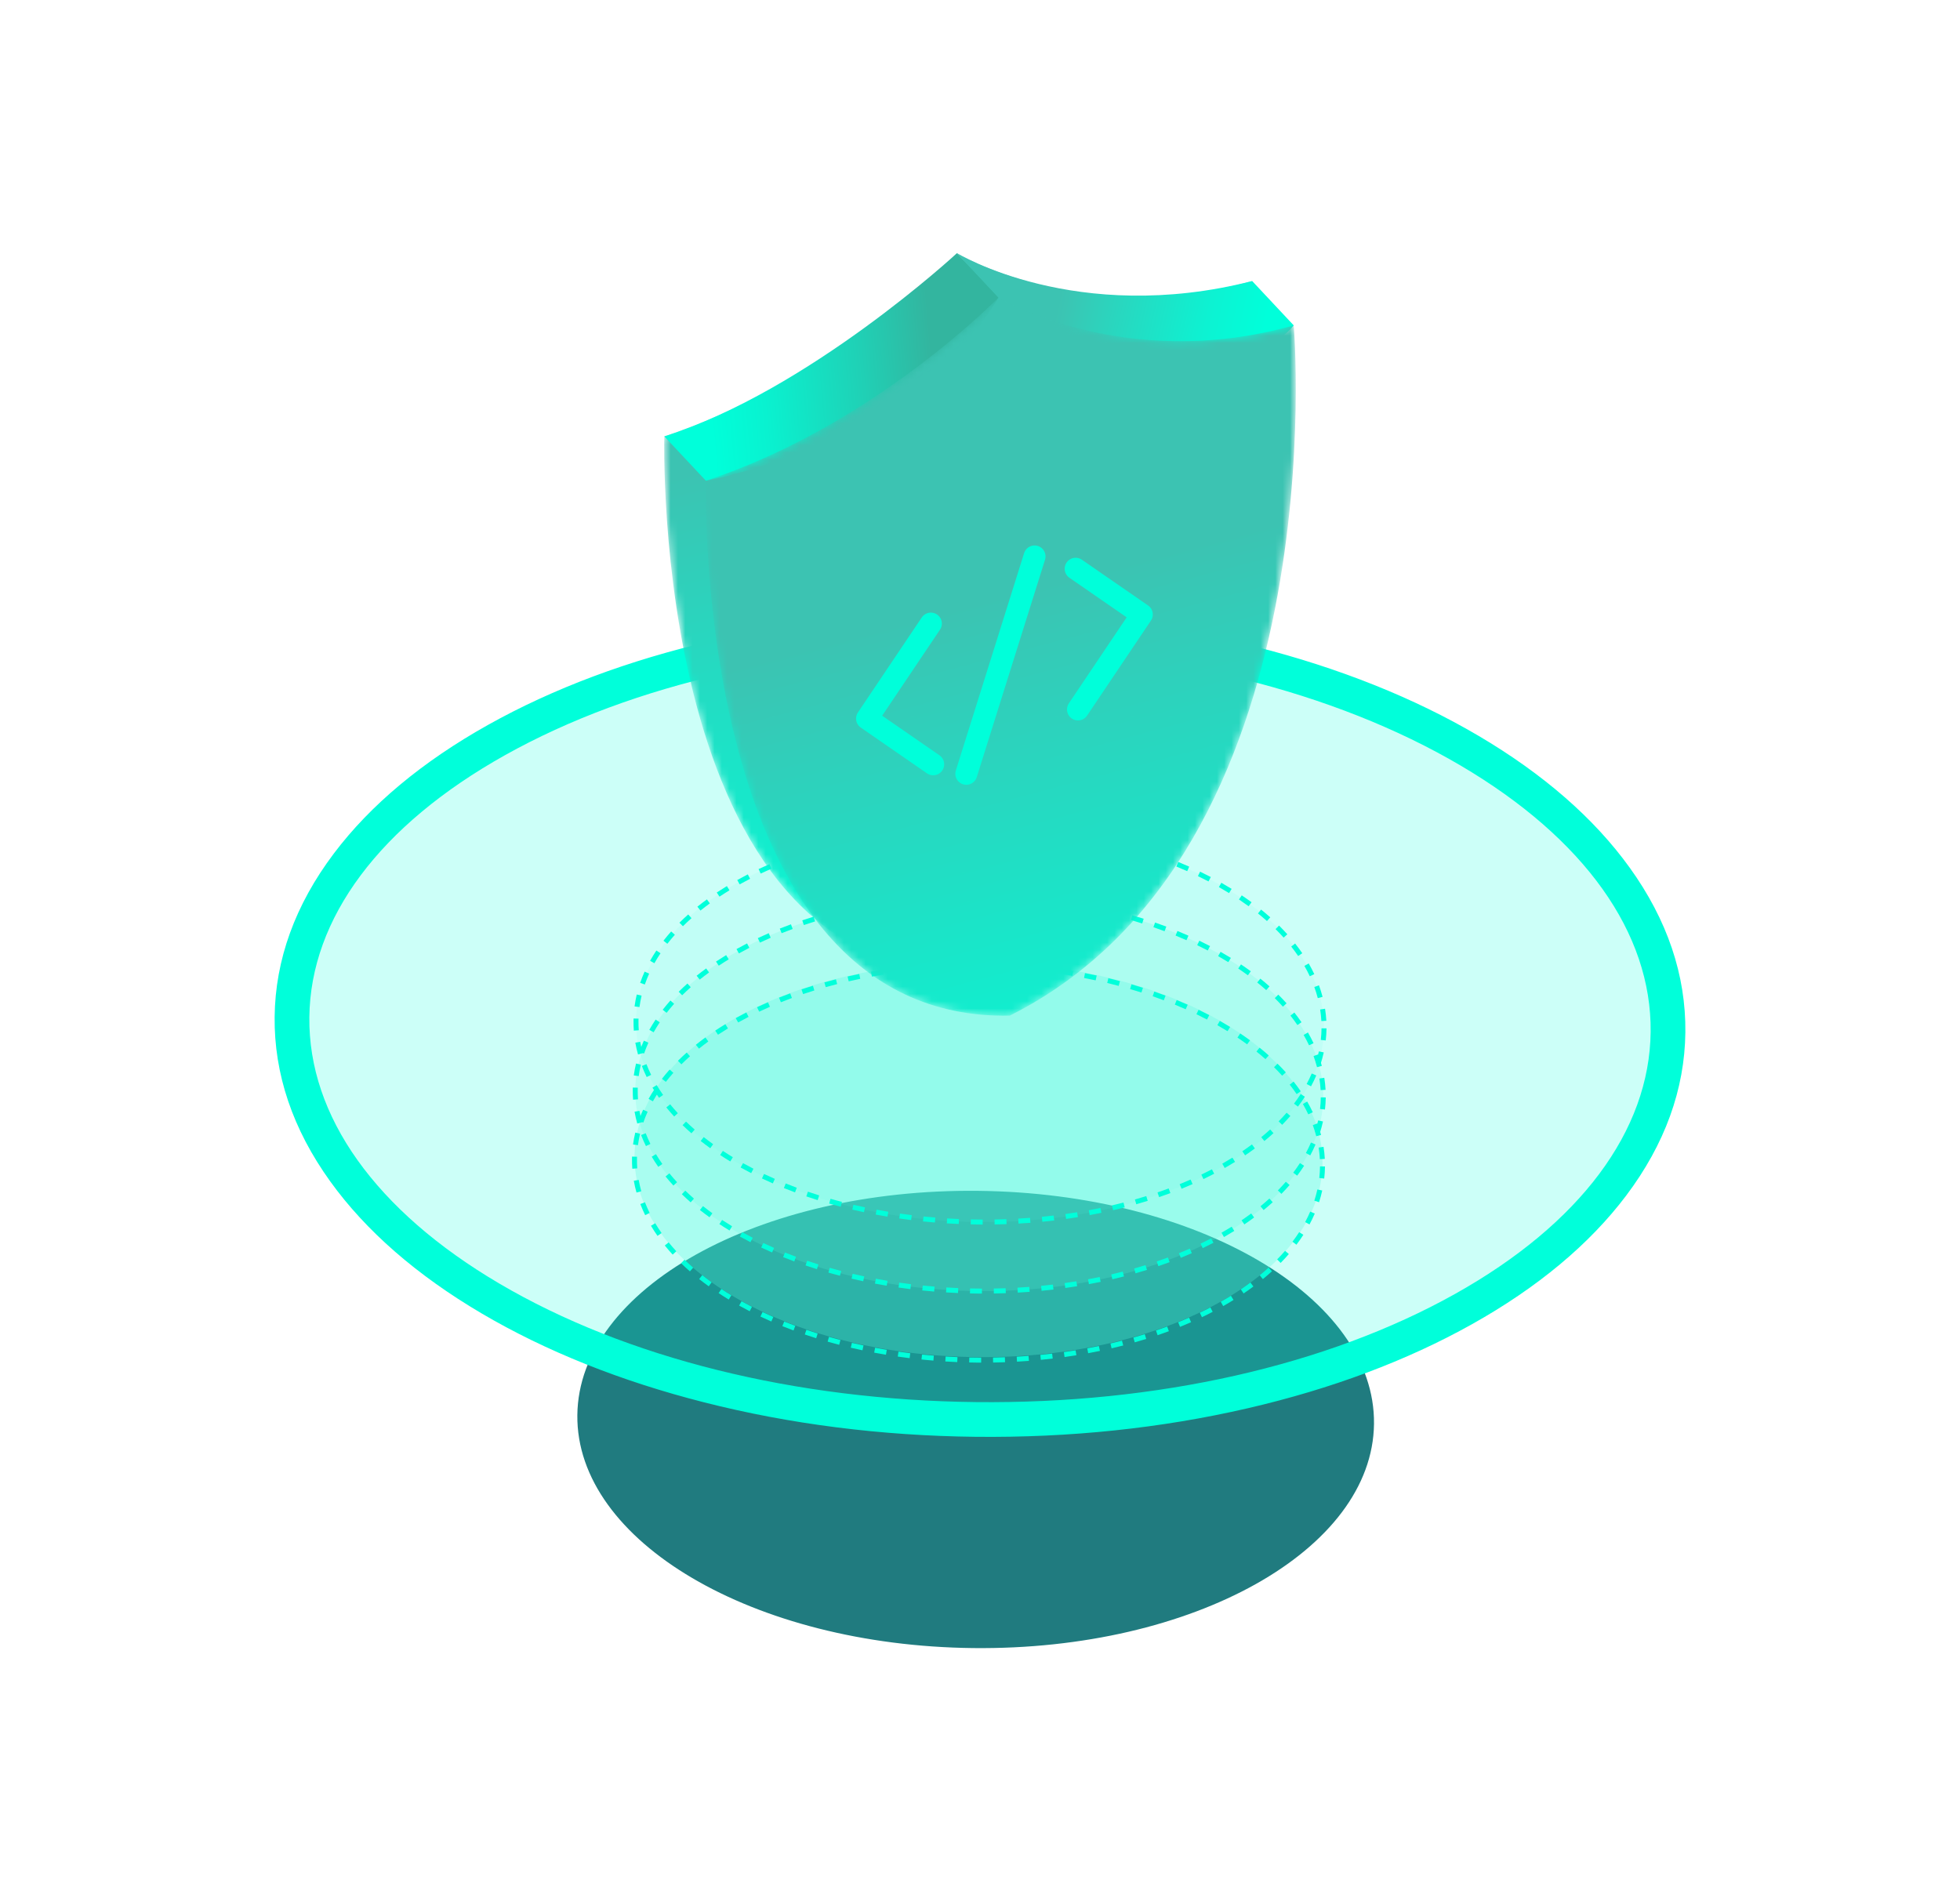
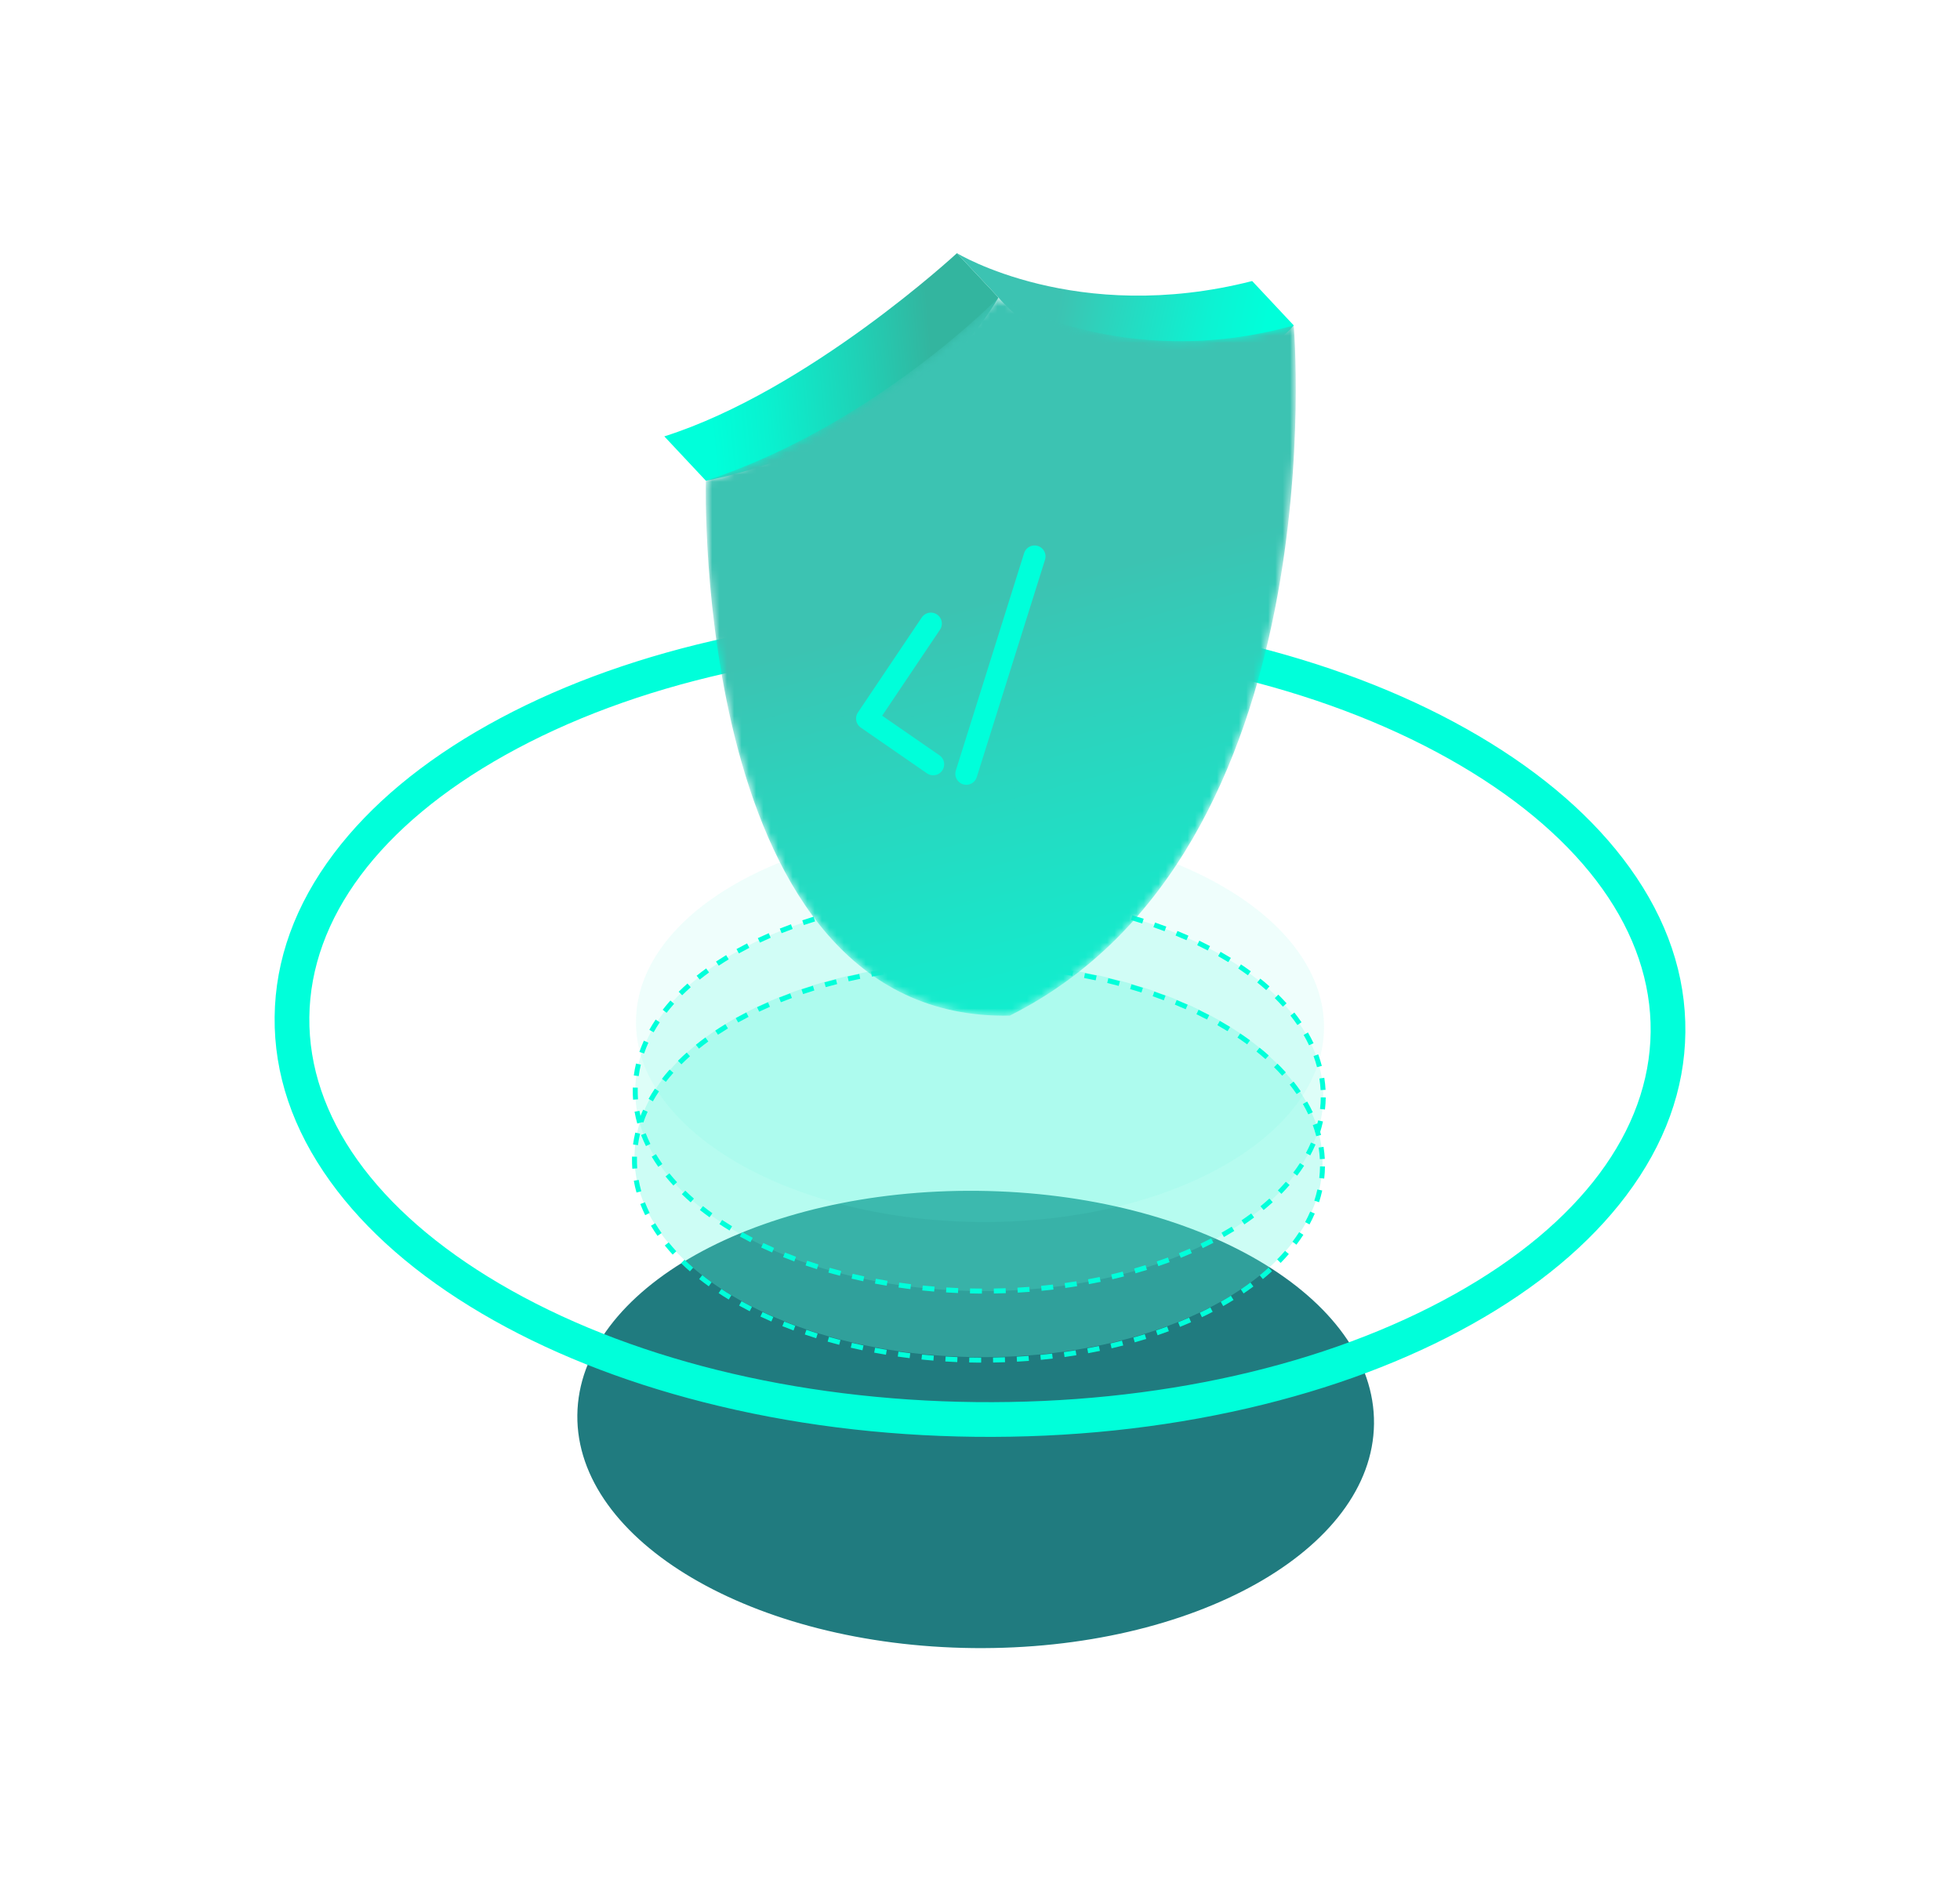
<svg xmlns="http://www.w3.org/2000/svg" xmlns:xlink="http://www.w3.org/1999/xlink" version="1.1" id="Layer_1" x="0px" y="0px" width="268px" height="260px" viewBox="0 0 268 260" enable-background="new 0 0 268 260" xml:space="preserve">
  <g>
    <path fill="#207B7F" d="M187.874,194.705c-0.189,17.268-24.729,30.996-54.808,30.668c-30.08-0.33-54.311-14.595-54.123-31.861   c0.19-17.266,24.728-30.996,54.808-30.666C163.832,163.174,188.063,177.438,187.874,194.705" />
    <g opacity="0.2">
      <g>
        <defs>
          <rect id="SVGID_1_" x="39.924" y="86.097" width="188.153" height="108.021" />
        </defs>
        <clipPath id="SVGID_2_">
          <use xlink:href="#SVGID_1_" overflow="visible" />
        </clipPath>
-         <path clip-path="url(#SVGID_2_)" fill="#00FFDA" d="M228.075,141.139c-0.327,29.823-42.71,53.539-94.666,52.971     c-51.956-0.569-93.811-25.207-93.483-55.031c0.326-29.823,42.71-53.538,94.666-52.969     C186.548,86.678,228.401,111.316,228.075,141.139" />
      </g>
    </g>
    <g opacity="0.3">
      <g>
        <defs>
          <rect id="SVGID_3_" x="86.76" y="131.576" width="94.076" height="54.01" />
        </defs>
        <clipPath id="SVGID_4_">
          <use xlink:href="#SVGID_3_" overflow="visible" />
        </clipPath>
        <path clip-path="url(#SVGID_4_)" fill="#58F9DE" d="M180.835,159.098c-0.163,14.911-21.354,26.77-47.333,26.484     c-25.978-0.284-46.904-12.604-46.741-27.514c0.163-14.912,21.354-26.771,47.333-26.486     C160.071,131.867,180.998,144.186,180.835,159.098" />
      </g>
    </g>
    <g opacity="0.2">
      <g>
        <defs>
          <rect id="SVGID_5_" x="86.858" y="122.547" width="94.076" height="54.01" />
        </defs>
        <clipPath id="SVGID_6_">
          <use xlink:href="#SVGID_5_" overflow="visible" />
        </clipPath>
        <path clip-path="url(#SVGID_6_)" fill="#58F9DE" d="M180.935,150.066c-0.164,14.912-21.355,26.769-47.333,26.484     c-25.979-0.285-46.905-12.604-46.742-27.515c0.163-14.912,21.355-26.769,47.333-26.485     C160.171,122.835,181.098,135.154,180.935,150.066" />
      </g>
    </g>
    <g opacity="0.1">
      <g>
        <defs>
          <rect id="SVGID_7_" x="86.962" y="113.106" width="94.076" height="54.011" />
        </defs>
        <clipPath id="SVGID_8_">
          <use xlink:href="#SVGID_7_" overflow="visible" />
        </clipPath>
        <path clip-path="url(#SVGID_8_)" fill="#58F9DE" d="M181.037,140.624c-0.163,14.911-21.354,26.769-47.333,26.484     c-25.978-0.284-46.904-12.603-46.741-27.515c0.163-14.912,21.355-26.77,47.333-26.485     C160.272,113.395,181.201,125.713,181.037,140.624" />
      </g>
    </g>
    <path fill="#00FFDA" d="M133.382,196.482c-12.888-0.143-25.38-1.729-37.13-4.719c-11.39-2.897-21.617-6.987-30.395-12.154   c-8.871-5.223-15.834-11.293-20.695-18.045c-5.135-7.129-7.696-14.704-7.61-22.512c0.085-7.808,2.811-15.324,8.101-22.342   c5.009-6.643,12.102-12.56,21.086-17.586c8.889-4.974,19.202-8.838,30.653-11.486c11.813-2.73,24.337-4.043,37.225-3.903   c12.888,0.142,25.382,1.729,37.132,4.718c11.389,2.898,21.615,6.986,30.395,12.155c8.869,5.222,15.833,11.293,20.693,18.044   c5.137,7.131,7.696,14.705,7.611,22.513c-0.086,7.808-2.813,15.324-8.102,22.341c-5.008,6.644-12.102,12.559-21.086,17.586   c-8.889,4.975-19.202,8.84-30.652,11.486C158.796,195.311,146.271,196.623,133.382,196.482 M134.565,88.482   c-24.72-0.271-47.985,4.98-65.509,14.785c-17.106,9.572-26.609,22.299-26.758,35.838c-0.148,13.537,9.074,26.469,25.967,36.414   c17.305,10.186,40.449,15.945,65.169,16.216c24.721,0.271,47.984-4.979,65.51-14.785c17.105-9.571,26.609-22.3,26.757-35.837   c0.148-13.538-9.073-26.471-25.966-36.414C182.429,94.512,159.286,88.754,134.565,88.482" />
-     <path fill="#00FFDA" d="M133.701,167.447c-0.324-0.003-0.649-0.009-0.971-0.016l0.016-0.678c0.539,0.012,1.081,0.019,1.621,0.021   l-0.003,0.679C134.144,167.451,133.922,167.451,133.701,167.447 M135.999,167.441l-0.012-0.678c0.539-0.01,1.084-0.023,1.62-0.043   l0.024,0.678C137.091,167.418,136.542,167.433,135.999,167.441 M131.097,167.379c-0.543-0.023-1.092-0.051-1.632-0.086l0.042-0.676   c0.536,0.033,1.081,0.061,1.619,0.084L131.097,167.379z M139.264,167.322l-0.037-0.677c0.537-0.03,1.082-0.065,1.616-0.106   l0.053,0.676C140.355,167.256,139.807,167.293,139.264,167.322 M127.835,167.176c-0.541-0.043-1.088-0.094-1.627-0.149l0.069-0.675   c0.534,0.055,1.077,0.105,1.613,0.148L127.835,167.176z M142.524,167.072l-0.066-0.675c0.537-0.052,1.079-0.11,1.611-0.174   l0.08,0.674C143.612,166.961,143.065,167.02,142.524,167.072 M124.584,166.842c-0.54-0.066-1.085-0.139-1.62-0.217l0.096-0.67   c0.531,0.076,1.071,0.148,1.607,0.215L124.584,166.842z M145.771,166.688l-0.095-0.672c0.535-0.075,1.074-0.156,1.603-0.242   l0.108,0.67C146.854,166.53,146.31,166.612,145.771,166.688 M121.347,166.375c-0.536-0.09-1.078-0.187-1.609-0.287l0.126-0.666   c0.526,0.1,1.063,0.195,1.595,0.283L121.347,166.375z M148.998,166.164l-0.123-0.666c0.53-0.098,1.065-0.203,1.589-0.313   l0.139,0.664C150.073,165.961,149.533,166.065,148.998,166.164 M118.134,165.767c-0.533-0.112-1.07-0.233-1.595-0.356l0.155-0.66   c0.52,0.123,1.053,0.242,1.581,0.354L118.134,165.767z M152.2,165.498l-0.152-0.66c0.524-0.123,1.054-0.252,1.571-0.387l0.17,0.657   C153.265,165.244,152.73,165.375,152.2,165.498 M114.952,165.017c-0.53-0.138-1.06-0.283-1.578-0.431l0.186-0.652   c0.513,0.146,1.039,0.29,1.563,0.427L114.952,165.017z M155.368,164.681l-0.186-0.652c0.52-0.147,1.041-0.304,1.551-0.463   l0.202,0.647C156.421,164.375,155.893,164.531,155.368,164.681 M111.806,164.115c-0.522-0.164-1.045-0.335-1.554-0.509l0.218-0.642   c0.505,0.173,1.023,0.342,1.539,0.504L111.806,164.115z M158.491,163.705l-0.219-0.642c0.513-0.175,1.025-0.358,1.525-0.544   l0.235,0.636C159.528,163.344,159.009,163.528,158.491,163.705 M108.71,163.057c-0.513-0.189-1.027-0.389-1.527-0.592l0.254-0.629   c0.494,0.201,1.002,0.396,1.509,0.586L108.71,163.057z M161.56,162.563l-0.256-0.629c0.502-0.203,1.004-0.415,1.49-0.631   l0.273,0.621C162.575,162.142,162.067,162.356,161.56,162.563 M105.674,161.83c-0.502-0.219-1.002-0.447-1.49-0.679l0.29-0.612   c0.482,0.229,0.977,0.453,1.472,0.67L105.674,161.83z M164.556,161.239l-0.293-0.61c0.488-0.235,0.975-0.479,1.445-0.724   l0.314,0.601C165.544,160.756,165.05,161.002,164.556,161.239 M102.714,160.426c-0.488-0.252-0.974-0.512-1.444-0.774l0.331-0.592   c0.463,0.258,0.943,0.515,1.424,0.763L102.714,160.426z M167.462,159.723l-0.334-0.59c0.471-0.268,0.938-0.545,1.387-0.823   l0.359,0.577C168.415,159.17,167.94,159.451,167.462,159.723 M99.854,158.826c-0.471-0.285-0.936-0.58-1.386-0.877l0.374-0.566   c0.442,0.293,0.901,0.584,1.364,0.863L99.854,158.826z M170.251,157.994l-0.381-0.562c0.448-0.304,0.891-0.617,1.315-0.933   l0.403,0.545C171.157,157.365,170.708,157.685,170.251,157.994 M97.117,157.017c-0.447-0.323-0.889-0.656-1.311-0.99l0.421-0.53   c0.414,0.327,0.847,0.653,1.286,0.971L97.117,157.017z M172.884,156.033l-0.429-0.523c0.419-0.344,0.828-0.697,1.218-1.053   l0.457,0.502C173.731,155.321,173.313,155.683,172.884,156.033 M94.543,154.977c-0.417-0.365-0.825-0.739-1.21-1.113l0.471-0.486   c0.377,0.365,0.776,0.731,1.185,1.09L94.543,154.977z M175.316,153.818l-0.483-0.475c0.379-0.387,0.745-0.784,1.09-1.18   l0.512,0.444C176.081,153.015,175.705,153.422,175.316,153.818 M92.185,152.684c-0.375-0.407-0.738-0.827-1.077-1.246l0.526-0.426   c0.331,0.408,0.684,0.816,1.05,1.214L92.185,152.684z M177.474,151.328l-0.541-0.408c0.324-0.431,0.634-0.871,0.919-1.312   l0.569,0.368C178.128,150.431,177.809,150.885,177.474,151.328 M90.112,150.123c-0.319-0.455-0.621-0.922-0.898-1.386l0.583-0.348   c0.267,0.45,0.56,0.901,0.871,1.343L90.112,150.123z M179.263,148.553l-0.598-0.32c0.256-0.471,0.488-0.955,0.695-1.436   l0.623,0.269C179.769,147.563,179.526,148.064,179.263,148.553 M88.425,147.285c-0.245-0.498-0.468-1.009-0.663-1.516l0.632-0.244   c0.189,0.488,0.403,0.98,0.64,1.461L88.425,147.285z M180.567,145.516l-0.645-0.209c0.164-0.506,0.305-1.023,0.416-1.535   l0.664,0.145C180.884,144.451,180.739,144.988,180.567,145.516 M87.239,144.198c-0.15-0.534-0.275-1.077-0.369-1.616l0.668-0.119   c0.091,0.518,0.21,1.039,0.354,1.552L87.239,144.198z M181.273,142.282l-0.675-0.077c0.061-0.524,0.094-1.058,0.1-1.584l0.68,0.006   C181.37,141.178,181.337,141.734,181.273,142.282 M86.667,140.939c-0.033-0.445-0.047-0.9-0.042-1.35   c0.001-0.104,0.003-0.207,0.006-0.311l0.677,0.021c-0.003,0.098-0.005,0.197-0.006,0.297c-0.004,0.43,0.009,0.865,0.04,1.293   L86.667,140.939z M180.677,139.627c-0.027-0.525-0.084-1.057-0.166-1.578l0.67-0.106c0.087,0.546,0.145,1.101,0.174,1.649   L180.677,139.627z M87.438,137.715l-0.673-0.09c0.074-0.545,0.175-1.092,0.303-1.629l0.66,0.157   C87.605,136.668,87.507,137.193,87.438,137.715 M180.187,136.492c-0.133-0.508-0.292-1.019-0.475-1.52l0.635-0.233   c0.191,0.522,0.358,1.054,0.496,1.58L180.187,136.492z M88.172,134.627l-0.64-0.222c0.177-0.514,0.382-1.03,0.61-1.538l0.618,0.278   C88.542,133.635,88.342,134.133,88.172,134.627 M179.095,133.502c-0.221-0.474-0.471-0.949-0.739-1.416l0.588-0.338   c0.276,0.481,0.535,0.974,0.767,1.465L179.095,133.502z M89.479,131.721l-0.592-0.331c0.264-0.472,0.555-0.946,0.864-1.409   l0.563,0.377C90.015,130.805,89.735,131.264,89.479,131.721 M177.505,130.732c-0.295-0.432-0.615-0.865-0.951-1.29l0.533-0.421   c0.344,0.438,0.672,0.884,0.978,1.329L177.505,130.732z M91.252,129.059l-0.536-0.416c0.331-0.426,0.686-0.852,1.055-1.266   l0.507,0.449C91.919,128.23,91.573,128.646,91.252,129.059 M175.52,128.215c-0.351-0.391-0.724-0.782-1.108-1.162l0.477-0.482   c0.395,0.391,0.776,0.791,1.137,1.192L175.52,128.215z M93.381,126.66l-0.478-0.48c0.381-0.381,0.784-0.76,1.198-1.129l0.451,0.507   C94.148,125.918,93.754,126.289,93.381,126.66 M173.238,125.951c-0.394-0.35-0.808-0.699-1.229-1.039l0.426-0.529   c0.431,0.348,0.853,0.705,1.255,1.063L173.238,125.951z M95.781,124.518l-0.426-0.528c0.419-0.337,0.859-0.674,1.305-1l0.399,0.548   C96.622,123.857,96.191,124.187,95.781,124.518 M170.731,123.928c-0.426-0.311-0.87-0.623-1.32-0.926l0.378-0.563   c0.458,0.307,0.91,0.624,1.343,0.943L170.731,123.928z M98.382,122.615l-0.376-0.564c0.448-0.297,0.914-0.594,1.385-0.881   l0.353,0.578C99.28,122.031,98.822,122.322,98.382,122.615 M168.054,122.129c-0.451-0.278-0.92-0.555-1.391-0.822l0.336-0.59   c0.477,0.271,0.952,0.552,1.41,0.836L168.054,122.129z M101.138,120.935l-0.331-0.591c0.471-0.264,0.957-0.524,1.446-0.774   l0.309,0.603C102.083,120.42,101.603,120.676,101.138,120.935 M165.244,120.535c-0.471-0.246-0.956-0.49-1.444-0.726l0.293-0.61   c0.496,0.238,0.988,0.485,1.466,0.734L165.244,120.535z M104.012,119.459l-0.289-0.613c0.488-0.23,0.99-0.458,1.492-0.676   l0.271,0.621C104.989,119.008,104.493,119.231,104.012,119.459 M162.333,119.131c-0.488-0.217-0.988-0.43-1.488-0.635l0.257-0.627   c0.506,0.207,1.013,0.422,1.506,0.643L162.333,119.131z M106.979,118.17l-0.251-0.629c0.5-0.199,1.015-0.396,1.529-0.586   l0.234,0.637C107.981,117.778,107.472,117.973,106.979,118.17 M159.339,117.903c-0.5-0.188-1.012-0.374-1.521-0.552l0.222-0.641   c0.515,0.18,1.034,0.367,1.539,0.558L159.339,117.903z M110.018,117.057l-0.216-0.643c0.512-0.172,1.036-0.341,1.558-0.5   l0.199,0.647C111.042,116.721,110.523,116.887,110.018,117.057 M156.281,116.842c-0.509-0.164-1.03-0.322-1.549-0.473l0.19-0.65   c0.523,0.152,1.049,0.313,1.563,0.476L156.281,116.842z M113.112,116.106l-0.183-0.653c0.52-0.145,1.051-0.285,1.581-0.42   l0.166,0.657C114.152,115.823,113.626,115.963,113.112,116.106 M153.173,115.935c-0.518-0.136-1.045-0.271-1.571-0.396l0.157-0.66   c0.533,0.127,1.065,0.262,1.586,0.4L153.173,115.935z M116.252,115.312l-0.152-0.661c0.528-0.12,1.066-0.236,1.599-0.345   l0.136,0.665C117.305,115.078,116.773,115.193,116.252,115.312 M150.022,115.178c-0.523-0.113-1.059-0.223-1.587-0.325l0.128-0.666   c0.534,0.104,1.073,0.214,1.603,0.328L150.022,115.178z M119.425,114.664l-0.12-0.666c0.533-0.097,1.075-0.188,1.613-0.273   l0.105,0.67C120.491,114.479,119.953,114.569,119.425,114.664 M146.84,114.563c-0.526-0.09-1.065-0.176-1.599-0.255l0.099-0.671   c0.539,0.08,1.082,0.166,1.615,0.258L146.84,114.563z M122.627,114.16l-0.092-0.673c0.536-0.073,1.082-0.141,1.622-0.202   l0.077,0.674C123.699,114.02,123.158,114.088,122.627,114.16 M143.635,114.086c-0.531-0.068-1.073-0.131-1.608-0.188l0.07-0.674   c0.541,0.058,1.088,0.122,1.624,0.19L143.635,114.086z M125.846,113.791l-0.063-0.676c0.538-0.05,1.086-0.096,1.629-0.135   l0.049,0.676C126.922,113.696,126.38,113.742,125.846,113.791 M140.413,113.742c-0.535-0.046-1.079-0.087-1.616-0.121l0.043-0.678   c0.542,0.035,1.091,0.077,1.63,0.124L140.413,113.742z M129.079,113.556l-0.036-0.677c0.541-0.029,1.089-0.053,1.632-0.07   l0.023,0.678C130.159,113.504,129.615,113.527,129.079,113.556 M137.178,113.529c-0.535-0.023-1.081-0.044-1.619-0.058l0.018-0.679   c0.543,0.015,1.093,0.035,1.634,0.06L137.178,113.529z M132.318,113.449l-0.009-0.678c0.541-0.007,1.091-0.009,1.633-0.005   l-0.004,0.678C133.4,113.441,132.855,113.442,132.318,113.449" />
    <path fill="#00FFDA" d="M133.598,176.89c-0.324-0.004-0.648-0.009-0.971-0.017l0.016-0.678c0.539,0.013,1.081,0.02,1.621,0.021   l-0.002,0.679C134.04,176.895,133.819,176.892,133.598,176.89 M135.896,176.884l-0.012-0.679c0.539-0.008,1.084-0.023,1.621-0.042   l0.023,0.677C136.987,176.859,136.438,176.874,135.896,176.884 M130.994,176.82c-0.543-0.022-1.092-0.051-1.632-0.084l0.042-0.678   c0.536,0.033,1.081,0.063,1.619,0.084L130.994,176.82z M139.161,176.765l-0.038-0.677c0.538-0.03,1.082-0.066,1.616-0.107   l0.053,0.676C140.253,176.697,139.704,176.734,139.161,176.765 M127.732,176.619c-0.54-0.045-1.088-0.096-1.627-0.151l0.069-0.675   c0.534,0.056,1.077,0.105,1.613,0.15L127.732,176.619z M142.421,176.515l-0.065-0.675c0.536-0.052,1.078-0.111,1.61-0.174   l0.08,0.674C143.509,176.402,142.962,176.462,142.421,176.515 M124.481,176.285c-0.54-0.067-1.085-0.141-1.62-0.217l0.096-0.672   c0.531,0.076,1.071,0.149,1.607,0.215L124.481,176.285z M145.667,176.13l-0.095-0.672c0.535-0.074,1.074-0.155,1.604-0.241   l0.107,0.669C146.75,175.973,146.206,176.055,145.667,176.13 M121.244,175.816c-0.536-0.09-1.078-0.186-1.609-0.285l0.126-0.668   c0.526,0.1,1.063,0.195,1.595,0.285L121.244,175.816z M148.895,175.607l-0.123-0.668c0.53-0.098,1.065-0.203,1.589-0.312   l0.139,0.663C149.97,175.402,149.43,175.508,148.895,175.607 M118.031,175.209c-0.533-0.113-1.07-0.232-1.595-0.357l0.155-0.66   c0.52,0.123,1.053,0.242,1.581,0.354L118.031,175.209z M152.097,174.939l-0.152-0.66c0.524-0.123,1.054-0.252,1.571-0.385   l0.171,0.655C153.162,174.686,152.628,174.816,152.097,174.939 M114.849,174.458c-0.53-0.138-1.06-0.282-1.578-0.431l0.186-0.652   c0.514,0.146,1.039,0.291,1.563,0.427L114.849,174.458z M155.265,174.122l-0.186-0.652c0.52-0.147,1.041-0.303,1.552-0.462   l0.201,0.648C156.317,173.816,155.789,173.973,155.265,174.122 M111.703,173.558c-0.522-0.163-1.045-0.335-1.554-0.509l0.218-0.643   c0.505,0.174,1.023,0.342,1.539,0.504L111.703,173.558z M158.389,173.146l-0.22-0.641c0.513-0.176,1.025-0.357,1.525-0.544   l0.235,0.636C159.425,172.785,158.905,172.97,158.389,173.146 M108.607,172.499c-0.513-0.19-1.026-0.39-1.527-0.591l0.254-0.629   c0.495,0.199,1.002,0.396,1.509,0.584L108.607,172.499z M161.456,172.004l-0.256-0.628c0.503-0.203,1.004-0.416,1.49-0.63   l0.274,0.621C162.472,171.584,161.964,171.798,161.456,172.004 M105.571,171.273c-0.502-0.22-1.002-0.449-1.49-0.68l0.29-0.613   c0.482,0.229,0.977,0.455,1.472,0.672L105.571,171.273z M164.453,170.682l-0.294-0.611c0.488-0.234,0.975-0.478,1.447-0.724   l0.313,0.603C165.442,170.197,164.948,170.445,164.453,170.682 M102.612,169.867c-0.489-0.25-0.975-0.512-1.445-0.773l0.331-0.593   c0.463,0.259,0.943,0.516,1.424,0.764L102.612,169.867z M167.358,169.165l-0.334-0.589c0.471-0.269,0.938-0.545,1.388-0.824   l0.358,0.576C168.312,168.611,167.837,168.893,167.358,169.165 M99.75,168.27c-0.471-0.285-0.936-0.582-1.386-0.878l0.374-0.565   c0.442,0.291,0.901,0.582,1.364,0.863L99.75,168.27z M170.147,167.436l-0.381-0.561c0.448-0.303,0.891-0.618,1.315-0.934   l0.403,0.545C171.054,166.808,170.604,167.127,170.147,167.436 M97.014,166.459c-0.447-0.323-0.889-0.656-1.311-0.99l0.421-0.531   c0.414,0.327,0.847,0.654,1.286,0.973L97.014,166.459z M172.782,165.475l-0.43-0.523c0.418-0.344,0.827-0.697,1.217-1.053   l0.457,0.502C173.628,164.764,173.209,165.125,172.782,165.475 M94.44,164.418c-0.417-0.364-0.825-0.739-1.21-1.113l0.472-0.486   c0.377,0.365,0.776,0.732,1.184,1.09L94.44,164.418z M175.213,163.26l-0.483-0.475c0.379-0.387,0.745-0.783,1.09-1.18l0.512,0.444   C175.978,162.457,175.603,162.865,175.213,163.26 M92.081,162.126c-0.375-0.408-0.737-0.827-1.077-1.246l0.526-0.427   c0.331,0.408,0.684,0.816,1.05,1.214L92.081,162.126z M177.37,160.77l-0.541-0.408c0.324-0.43,0.635-0.871,0.919-1.312l0.569,0.368   C178.024,159.872,177.705,160.328,177.37,160.77 M90.01,159.564c-0.32-0.455-0.622-0.922-0.899-1.386l0.583-0.347   c0.267,0.449,0.56,0.9,0.871,1.342L90.01,159.564z M179.159,157.996l-0.596-0.321c0.254-0.472,0.486-0.955,0.693-1.437l0.623,0.269   C179.665,157.006,179.423,157.507,179.159,157.996 M88.322,156.727c-0.245-0.498-0.467-1.009-0.663-1.516l0.632-0.243   c0.189,0.488,0.403,0.979,0.64,1.46L88.322,156.727z M180.465,154.958l-0.646-0.209c0.164-0.507,0.305-1.022,0.416-1.535   l0.664,0.146C180.78,153.892,180.636,154.43,180.465,154.958 M87.136,153.641c-0.15-0.533-0.275-1.078-0.369-1.617l0.668-0.117   c0.091,0.517,0.21,1.039,0.354,1.551L87.136,153.641z M181.17,151.725l-0.674-0.076c0.06-0.525,0.093-1.059,0.099-1.586l0.68,0.008   C181.267,150.621,181.233,151.177,181.17,151.725 M86.563,150.382c-0.033-0.446-0.047-0.901-0.042-1.349   c0.001-0.105,0.003-0.209,0.006-0.313l0.678,0.021c-0.003,0.099-0.005,0.197-0.007,0.297c-0.004,0.431,0.01,0.865,0.04,1.293   L86.563,150.382z M180.573,149.07c-0.027-0.526-0.084-1.058-0.166-1.58l0.671-0.105c0.086,0.545,0.144,1.1,0.173,1.648   L180.573,149.07z M87.335,147.156l-0.673-0.09c0.074-0.543,0.175-1.092,0.304-1.629l0.659,0.158   C87.502,146.111,87.404,146.636,87.335,147.156 M180.083,145.933c-0.133-0.506-0.292-1.018-0.475-1.519l0.636-0.232   c0.19,0.521,0.358,1.053,0.495,1.58L180.083,145.933z M88.069,144.068l-0.64-0.221c0.177-0.515,0.382-1.031,0.611-1.539   l0.618,0.278C88.438,143.076,88.24,143.574,88.069,144.068 M178.993,142.943c-0.223-0.474-0.473-0.949-0.741-1.414l0.588-0.34   c0.276,0.481,0.535,0.975,0.767,1.465L178.993,142.943z M89.376,141.163l-0.592-0.331c0.264-0.473,0.555-0.946,0.864-1.409   l0.563,0.377C89.912,140.247,89.632,140.706,89.376,141.163 M177.401,140.175c-0.295-0.433-0.615-0.867-0.951-1.291l0.533-0.42   c0.345,0.437,0.674,0.883,0.978,1.328L177.401,140.175z M91.149,138.501l-0.536-0.416c0.331-0.425,0.686-0.853,1.055-1.267   l0.507,0.451C91.816,137.673,91.47,138.087,91.149,138.501 M175.417,137.658c-0.352-0.392-0.725-0.783-1.109-1.164l0.477-0.481   c0.395,0.39,0.777,0.791,1.137,1.192L175.417,137.658z M93.278,136.102l-0.478-0.48c0.381-0.379,0.784-0.76,1.198-1.127   l0.451,0.505C94.045,135.359,93.651,135.73,93.278,136.102 M173.135,135.395c-0.394-0.351-0.807-0.701-1.229-1.041l0.426-0.527   c0.431,0.347,0.854,0.703,1.255,1.062L173.135,135.395z M95.678,133.959l-0.425-0.528c0.418-0.337,0.858-0.673,1.304-0.999   l0.4,0.549C96.519,133.299,96.088,133.629,95.678,133.959 M170.628,133.371c-0.426-0.313-0.869-0.625-1.32-0.928l0.379-0.563   c0.459,0.309,0.909,0.625,1.342,0.943L170.628,133.371z M98.279,132.058l-0.376-0.565c0.448-0.297,0.914-0.594,1.385-0.881   l0.353,0.58C99.177,131.473,98.719,131.765,98.279,132.058 M167.95,131.57c-0.451-0.277-0.92-0.554-1.389-0.821l0.334-0.589   c0.478,0.271,0.952,0.551,1.41,0.834L167.95,131.57z M101.035,130.377l-0.331-0.592c0.472-0.264,0.958-0.523,1.446-0.774   l0.31,0.604C101.979,129.861,101.499,130.119,101.035,130.377 M165.141,129.977c-0.471-0.246-0.956-0.49-1.444-0.725l0.293-0.611   c0.496,0.238,0.988,0.486,1.466,0.735L165.141,129.977z M103.909,128.9l-0.289-0.612c0.488-0.23,0.99-0.458,1.492-0.677   l0.271,0.623C104.886,128.449,104.39,128.674,103.909,128.9 M162.229,128.572c-0.488-0.217-0.988-0.43-1.488-0.635l0.257-0.627   c0.506,0.207,1.013,0.424,1.506,0.643L162.229,128.572z M106.876,127.611l-0.252-0.629c0.5-0.199,1.015-0.396,1.529-0.584   l0.234,0.637C107.878,127.221,107.369,127.415,106.876,127.611 M159.235,127.345c-0.5-0.188-1.012-0.374-1.521-0.551l0.223-0.64   c0.516,0.178,1.033,0.365,1.538,0.557L159.235,127.345z M109.914,126.498l-0.216-0.643c0.512-0.172,1.037-0.34,1.558-0.5   l0.199,0.648C110.939,126.163,110.42,126.328,109.914,126.498 M156.178,126.283c-0.509-0.162-1.03-0.321-1.549-0.473l0.19-0.65   c0.523,0.152,1.05,0.313,1.563,0.477L156.178,126.283z M113.009,125.549l-0.183-0.652c0.52-0.146,1.052-0.287,1.581-0.422   l0.166,0.658C114.049,125.265,113.523,125.406,113.009,125.549 M153.069,125.377c-0.518-0.137-1.045-0.27-1.571-0.396l0.159-0.66   c0.531,0.129,1.063,0.263,1.584,0.401L153.069,125.377z M116.149,124.754l-0.151-0.661c0.527-0.12,1.065-0.235,1.599-0.345   l0.135,0.665C117.203,124.52,116.67,124.635,116.149,124.754 M149.919,124.619c-0.523-0.112-1.058-0.223-1.587-0.324l0.129-0.666   c0.534,0.104,1.072,0.214,1.602,0.328L149.919,124.619z M119.322,124.107l-0.12-0.668c0.533-0.096,1.075-0.188,1.613-0.272   l0.105,0.67C120.388,123.921,119.85,124.012,119.322,124.107 M146.737,124.005c-0.527-0.09-1.066-0.177-1.6-0.256l0.099-0.671   c0.539,0.08,1.082,0.168,1.615,0.259L146.737,124.005z M122.524,123.602l-0.092-0.672c0.536-0.072,1.082-0.142,1.622-0.203   l0.077,0.674C123.596,123.462,123.055,123.529,122.524,123.602 M143.531,123.527c-0.531-0.067-1.073-0.131-1.608-0.188l0.071-0.675   c0.54,0.058,1.087,0.123,1.623,0.19L143.531,123.527z M125.743,123.232l-0.063-0.675c0.538-0.05,1.086-0.096,1.629-0.135   l0.05,0.676C126.819,123.138,126.277,123.183,125.743,123.232 M140.31,123.186c-0.535-0.047-1.079-0.088-1.616-0.123l0.044-0.677   c0.541,0.035,1.091,0.077,1.629,0.123L140.31,123.186z M128.976,122.997l-0.035-0.677c0.54-0.028,1.088-0.051,1.632-0.069   l0.022,0.678C130.057,122.945,129.512,122.969,128.976,122.997 M137.074,122.972c-0.535-0.024-1.08-0.044-1.619-0.059l0.018-0.677   c0.543,0.014,1.093,0.033,1.634,0.058L137.074,122.972z M132.215,122.892l-0.008-0.678c0.54-0.007,1.09-0.009,1.632-0.005   l-0.004,0.678C133.297,122.883,132.752,122.885,132.215,122.892" />
    <path fill="#00FFDA" d="M133.494,186.332c-0.324-0.004-0.648-0.009-0.971-0.017l0.016-0.677c0.539,0.011,1.081,0.018,1.621,0.02   l-0.002,0.678C133.937,186.336,133.716,186.334,133.494,186.332 M135.792,186.325l-0.011-0.678c0.538-0.009,1.083-0.023,1.62-0.042   l0.023,0.677C136.884,186.303,136.335,186.316,135.792,186.325 M130.89,186.264c-0.543-0.023-1.091-0.053-1.632-0.086l0.042-0.676   c0.537,0.032,1.081,0.061,1.619,0.084L130.89,186.264z M139.057,186.207l-0.037-0.678c0.537-0.03,1.081-0.066,1.616-0.107   l0.054,0.676C140.149,186.141,139.6,186.176,139.057,186.207 M127.629,186.061c-0.541-0.045-1.089-0.096-1.628-0.15l0.069-0.675   c0.534,0.055,1.077,0.104,1.614,0.149L127.629,186.061z M142.317,185.957l-0.065-0.675c0.536-0.052,1.078-0.11,1.61-0.174   l0.08,0.673C143.405,185.846,142.858,185.904,142.317,185.957 M124.377,185.727c-0.54-0.066-1.085-0.139-1.62-0.217l0.096-0.672   c0.531,0.077,1.071,0.149,1.607,0.217L124.377,185.727z M145.563,185.572l-0.095-0.672c0.535-0.074,1.074-0.156,1.604-0.241   l0.107,0.669C146.646,185.414,146.103,185.497,145.563,185.572 M121.14,185.258c-0.536-0.088-1.078-0.186-1.609-0.285l0.126-0.666   c0.526,0.099,1.063,0.195,1.596,0.283L121.14,185.258z M148.791,185.049l-0.123-0.666c0.53-0.099,1.065-0.203,1.59-0.313   l0.138,0.664C149.866,184.844,149.326,184.95,148.791,185.049 M117.927,184.651c-0.533-0.113-1.07-0.233-1.595-0.356l0.155-0.66   c0.521,0.123,1.053,0.242,1.581,0.353L117.927,184.651z M151.993,184.383l-0.152-0.662c0.524-0.121,1.054-0.252,1.572-0.385   l0.169,0.656C153.058,184.127,152.524,184.258,151.993,184.383 M114.745,183.9c-0.529-0.137-1.06-0.283-1.578-0.432l0.186-0.651   c0.514,0.147,1.039,0.29,1.563,0.427L114.745,183.9z M155.161,183.564l-0.186-0.652c0.52-0.146,1.041-0.303,1.552-0.462   l0.201,0.647C156.214,183.258,155.686,183.415,155.161,183.564 M111.599,182.999c-0.522-0.163-1.045-0.334-1.554-0.509l0.219-0.641   c0.504,0.172,1.022,0.341,1.538,0.504L111.599,182.999z M158.285,182.59l-0.22-0.643c0.513-0.175,1.025-0.357,1.525-0.543   l0.235,0.635C159.321,182.227,158.802,182.412,158.285,182.59 M108.503,181.94c-0.512-0.19-1.026-0.39-1.527-0.591l0.254-0.629   c0.495,0.199,1.002,0.396,1.509,0.584L108.503,181.94z M161.353,181.446l-0.256-0.629c0.502-0.203,1.004-0.415,1.49-0.63   l0.274,0.621C162.368,181.025,161.86,181.24,161.353,181.446 M105.467,180.715c-0.501-0.22-1.002-0.447-1.49-0.68l0.29-0.611   c0.482,0.228,0.977,0.453,1.472,0.67L105.467,180.715z M164.349,180.123l-0.293-0.611c0.49-0.233,0.975-0.477,1.447-0.723   l0.313,0.602C165.339,179.641,164.845,179.887,164.349,180.123 M102.508,179.311c-0.489-0.252-0.974-0.514-1.444-0.775l0.33-0.592   c0.463,0.259,0.943,0.516,1.424,0.764L102.508,179.311z M167.255,178.606l-0.334-0.589c0.471-0.269,0.938-0.545,1.387-0.824   l0.358,0.576C168.21,178.053,167.733,178.336,167.255,178.606 M99.646,177.711c-0.47-0.285-0.936-0.58-1.386-0.878l0.374-0.565   c0.442,0.293,0.901,0.582,1.364,0.863L99.646,177.711z M170.044,176.879l-0.381-0.563c0.448-0.303,0.891-0.617,1.315-0.932   l0.405,0.543C170.95,176.249,170.501,176.569,170.044,176.879 M96.91,175.9c-0.447-0.322-0.889-0.655-1.311-0.989l0.421-0.532   c0.414,0.328,0.847,0.655,1.286,0.973L96.91,175.9z M172.679,174.917l-0.43-0.524c0.418-0.342,0.828-0.696,1.217-1.051l0.457,0.502   C173.524,174.205,173.105,174.567,172.679,174.917 M94.336,173.86c-0.417-0.364-0.825-0.739-1.21-1.113l0.472-0.487   c0.377,0.367,0.776,0.733,1.184,1.09L94.336,173.86z M175.109,172.702l-0.483-0.476c0.379-0.385,0.745-0.782,1.09-1.178   l0.512,0.443C175.874,171.899,175.498,172.307,175.109,172.702 M91.978,171.568c-0.375-0.408-0.737-0.828-1.077-1.247l0.526-0.427   c0.332,0.408,0.685,0.816,1.05,1.215L91.978,171.568z M177.267,170.213l-0.541-0.41c0.324-0.43,0.635-0.871,0.919-1.311   l0.569,0.368C177.921,169.314,177.601,169.77,177.267,170.213 M89.906,169.006c-0.319-0.455-0.622-0.92-0.898-1.385l0.582-0.347   c0.267,0.45,0.561,0.901,0.871,1.342L89.906,169.006z M179.056,167.438l-0.596-0.32c0.254-0.473,0.486-0.956,0.694-1.436   l0.622,0.268C179.562,166.448,179.319,166.949,179.056,167.438 M88.218,166.17c-0.245-0.5-0.467-1.01-0.663-1.517l0.633-0.244   c0.188,0.488,0.403,0.979,0.639,1.461L88.218,166.17z M180.361,164.4l-0.646-0.21c0.164-0.507,0.305-1.023,0.416-1.535l0.664,0.146   C180.677,163.334,180.532,163.872,180.361,164.4 M87.032,163.082c-0.149-0.533-0.274-1.078-0.369-1.617l0.668-0.117   c0.091,0.517,0.21,1.039,0.354,1.552L87.032,163.082z M181.066,161.166l-0.675-0.076c0.061-0.525,0.095-1.059,0.1-1.586l0.68,0.008   C181.164,160.063,181.13,160.619,181.066,161.166 M86.459,159.823c-0.034-0.446-0.047-0.901-0.042-1.349   c0.001-0.104,0.003-0.207,0.007-0.312l0.677,0.021c-0.003,0.1-0.005,0.199-0.006,0.298c-0.004,0.43,0.008,0.864,0.039,1.293   L86.459,159.823z M180.47,158.512c-0.027-0.525-0.084-1.058-0.166-1.58l0.67-0.105c0.087,0.546,0.145,1.102,0.174,1.65   L180.47,158.512z M87.231,156.598l-0.672-0.09c0.073-0.543,0.174-1.091,0.303-1.627l0.659,0.156   C87.398,155.553,87.3,156.077,87.231,156.598 M179.979,155.375c-0.133-0.507-0.292-1.018-0.475-1.519l0.635-0.233   c0.191,0.521,0.358,1.053,0.496,1.581L179.979,155.375z M87.966,153.51l-0.641-0.221c0.177-0.514,0.383-1.031,0.611-1.537   l0.618,0.277C88.334,152.518,88.136,153.016,87.966,153.51 M178.89,152.387c-0.224-0.475-0.473-0.951-0.741-1.416l0.588-0.338   c0.276,0.48,0.535,0.974,0.767,1.465L178.89,152.387z M89.272,150.605l-0.592-0.332c0.264-0.471,0.555-0.946,0.864-1.408   l0.564,0.376C89.808,149.689,89.528,150.147,89.272,150.605 M177.298,149.616c-0.295-0.433-0.615-0.866-0.951-1.29l0.533-0.421   c0.344,0.437,0.674,0.884,0.978,1.329L177.298,149.616z M91.045,147.942l-0.536-0.416c0.332-0.425,0.686-0.851,1.055-1.267   l0.507,0.451C91.712,147.114,91.366,147.529,91.045,147.942 M175.313,147.1c-0.352-0.392-0.725-0.782-1.109-1.162l0.477-0.482   c0.395,0.391,0.776,0.79,1.137,1.192L175.313,147.1z M93.174,145.545l-0.478-0.482c0.382-0.379,0.784-0.758,1.198-1.127   l0.451,0.506C93.941,144.803,93.548,145.174,93.174,145.545 M173.031,144.836c-0.394-0.351-0.808-0.699-1.229-1.041l0.427-0.527   c0.43,0.347,0.853,0.705,1.254,1.062L173.031,144.836z M95.574,143.401l-0.425-0.528c0.419-0.337,0.858-0.673,1.304-0.999   l0.4,0.548C96.415,142.741,95.985,143.071,95.574,143.401 M170.524,142.813c-0.426-0.313-0.87-0.625-1.32-0.926l0.379-0.563   c0.458,0.308,0.909,0.625,1.342,0.942L170.524,142.813z M98.175,141.499l-0.376-0.563c0.449-0.299,0.915-0.594,1.385-0.881   l0.353,0.578C99.074,140.915,98.616,141.207,98.175,141.499 M167.847,141.014c-0.451-0.279-0.92-0.556-1.39-0.822l0.334-0.59   c0.479,0.271,0.953,0.552,1.411,0.834L167.847,141.014z M100.931,139.819l-0.33-0.593c0.471-0.262,0.957-0.522,1.446-0.773   l0.309,0.604C101.875,139.303,101.396,139.561,100.931,139.819 M165.038,139.42c-0.471-0.246-0.957-0.49-1.445-0.727l0.295-0.61   c0.494,0.238,0.988,0.485,1.463,0.734L165.038,139.42z M103.805,138.344l-0.289-0.613c0.488-0.231,0.99-0.458,1.492-0.676   l0.271,0.621C104.782,137.891,104.286,138.115,103.805,138.344 M162.126,138.016c-0.488-0.217-0.988-0.432-1.488-0.637l0.257-0.627   c0.507,0.207,1.013,0.424,1.506,0.643L162.126,138.016z M106.772,137.055l-0.252-0.631c0.5-0.199,1.015-0.396,1.53-0.584   l0.233,0.637C107.774,136.663,107.265,136.857,106.772,137.055 M159.132,136.787c-0.5-0.189-1.012-0.374-1.521-0.551l0.223-0.641   c0.514,0.179,1.033,0.367,1.538,0.557L159.132,136.787z M109.811,135.94l-0.216-0.644c0.512-0.17,1.037-0.34,1.559-0.5l0.198,0.648   C110.836,135.604,110.316,135.771,109.811,135.94 M156.074,135.725c-0.509-0.162-1.03-0.32-1.549-0.471l0.19-0.652   c0.523,0.152,1.049,0.313,1.564,0.478L156.074,135.725z M112.905,134.99l-0.183-0.652c0.52-0.146,1.052-0.287,1.581-0.421   l0.166,0.657C113.946,134.707,113.419,134.848,112.905,134.99 M152.966,134.819c-0.518-0.138-1.045-0.271-1.571-0.397l0.157-0.658   c0.533,0.127,1.065,0.262,1.586,0.399L152.966,134.819z M116.045,134.196l-0.151-0.661c0.527-0.12,1.065-0.236,1.599-0.346   l0.135,0.666C117.099,133.963,116.566,134.077,116.045,134.196 M149.815,134.063c-0.523-0.114-1.058-0.223-1.587-0.326l0.128-0.665   c0.534,0.103,1.073,0.213,1.603,0.327L149.815,134.063z M119.218,133.549l-0.12-0.668c0.533-0.096,1.076-0.188,1.613-0.271   l0.105,0.669C120.284,133.362,119.746,133.454,119.218,133.549 M146.634,133.447c-0.527-0.091-1.066-0.176-1.6-0.256l0.099-0.67   c0.539,0.08,1.083,0.166,1.615,0.257L146.634,133.447z M122.42,133.043l-0.091-0.672c0.535-0.072,1.081-0.141,1.621-0.203   l0.077,0.674C123.492,132.903,122.951,132.971,122.42,133.043 M143.428,132.971c-0.531-0.068-1.072-0.131-1.608-0.188l0.071-0.675   c0.54,0.058,1.087,0.121,1.623,0.189L143.428,132.971z M125.639,132.676L125.576,132c0.538-0.051,1.087-0.096,1.629-0.136   l0.05,0.677C126.716,132.58,126.173,132.625,125.639,132.676 M140.206,132.627c-0.535-0.046-1.079-0.088-1.616-0.123l0.044-0.677   c0.542,0.036,1.09,0.077,1.63,0.124L140.206,132.627z M128.872,132.439l-0.035-0.678c0.54-0.028,1.088-0.051,1.632-0.069   l0.022,0.678C129.953,132.389,129.408,132.411,128.872,132.439 M136.971,132.414c-0.535-0.025-1.081-0.045-1.62-0.059l0.019-0.678   c0.543,0.014,1.093,0.033,1.634,0.059L136.971,132.414z M132.112,132.334l-0.009-0.679c0.54-0.007,1.09-0.008,1.632-0.005   l-0.004,0.679C133.193,132.325,132.648,132.327,132.112,132.334" />
    <g>
      <defs>
-         <path id="SVGID_9_" d="M90.835,59.675c0,0-2.026,74.026,41.555,73.146c44.933-22.512,38.828-94.389,38.828-94.389     c-23.244,6.527-40.373-3.81-40.373-3.81S113.909,52.058,90.835,59.675" />
-       </defs>
+         </defs>
      <clipPath id="SVGID_10_">
        <use xlink:href="#SVGID_9_" overflow="visible" />
      </clipPath>
      <defs>
        <filter id="Adobe_OpacityMaskFilter" filterUnits="userSpaceOnUse" x="87.204" y="11.331" width="91.725" height="145.662">
          <feColorMatrix type="matrix" values="1 0 0 0 0  0 1 0 0 0  0 0 1 0 0  0 0 0 1 0" />
        </filter>
      </defs>
      <mask maskUnits="userSpaceOnUse" x="87.204" y="11.331" width="91.725" height="145.662" id="SVGID_11_">
        <g filter="url(#Adobe_OpacityMaskFilter)">
          <linearGradient id="SVGID_12_" gradientUnits="userSpaceOnUse" x1="-802.476" y1="3593.071" x2="-801.476" y2="3593.071" gradientTransform="matrix(1.433 88.042 80.593 -21.298 -288293.031 147233.578)">
            <stop offset="0" style="stop-color:#FFFFFF" />
            <stop offset="0.124" style="stop-color:#D6D6D6" />
            <stop offset="0.368" style="stop-color:#8B8B8B" />
            <stop offset="0.587" style="stop-color:#4F4F4F" />
            <stop offset="0.771" style="stop-color:#242424" />
            <stop offset="0.915" style="stop-color:#0A0A0A" />
            <stop offset="1" style="stop-color:#000000" />
          </linearGradient>
          <polygon clip-path="url(#SVGID_10_)" fill="url(#SVGID_12_)" points="176.944,11.331 178.929,133.277 89.188,156.992       87.204,35.046     " />
        </g>
      </mask>
      <linearGradient id="SVGID_13_" gradientUnits="userSpaceOnUse" x1="-802.476" y1="3593.072" x2="-801.476" y2="3593.072" gradientTransform="matrix(1.433 88.042 80.593 -21.298 -288293.094 147233.5)">
        <stop offset="0" style="stop-color:#3CC3B2" />
        <stop offset="0.321" style="stop-color:#24DBC2" />
        <stop offset="0.747" style="stop-color:#0AF5D3" />
        <stop offset="1" style="stop-color:#00FFDA" />
      </linearGradient>
      <polygon clip-path="url(#SVGID_10_)" mask="url(#SVGID_11_)" fill="url(#SVGID_13_)" points="176.944,11.331 178.929,133.276     89.188,156.992 87.204,35.046   " />
    </g>
    <g>
      <defs>
        <path id="SVGID_14_" d="M90.835,59.675l5.684,6.065c0,0,28.122-4.918,40.008-25.052l-5.682-6.067     C130.845,34.622,110.561,53.414,90.835,59.675" />
      </defs>
      <clipPath id="SVGID_15_">
        <use xlink:href="#SVGID_14_" overflow="visible" />
      </clipPath>
      <linearGradient id="SVGID_16_" gradientUnits="userSpaceOnUse" x1="-832.915" y1="3648.35" x2="-831.914" y2="3648.35" gradientTransform="matrix(-30.334 7.157 2.926 33.134 -35813.258 -114875.516)">
        <stop offset="0" style="stop-color:#33B59F" />
        <stop offset="2.600930e-007" style="stop-color:#33B59F" />
        <stop offset="0.312" style="stop-color:#20D0B5" />
        <stop offset="0.757" style="stop-color:#09F2D0" />
        <stop offset="1" style="stop-color:#00FFDA" />
      </linearGradient>
      <polygon clip-path="url(#SVGID_15_)" fill="url(#SVGID_16_)" points="139.219,65.105 91.768,76.301 88.143,35.257 135.595,24.063       " />
    </g>
    <g>
      <defs>
        <path id="SVGID_17_" d="M136.527,40.688c0,0,7.923,9.563,21.368,10.3c13.443,0.734,19.005-6.49,19.005-6.49l-5.683-6.066     c-24.057,6.135-40.373-3.81-40.373-3.81L136.527,40.688z" />
      </defs>
      <clipPath id="SVGID_18_">
        <use xlink:href="#SVGID_17_" overflow="visible" />
      </clipPath>
      <linearGradient id="SVGID_19_" gradientUnits="userSpaceOnUse" x1="-797.293" y1="3531.918" x2="-796.293" y2="3531.918" gradientTransform="matrix(28.215 4.079 6.995 -32.077 -2066.181 116586.844)">
        <stop offset="0" style="stop-color:#3CC3B2" />
        <stop offset="0.039" style="stop-color:#3BC5B3" />
        <stop offset="0.206" style="stop-color:#2FD1BB" />
        <stop offset="0.72" style="stop-color:#0DF2D2" />
        <stop offset="1" style="stop-color:#00FFDA" />
        <stop offset="1" style="stop-color:#00FFDA" />
      </linearGradient>
      <polygon clip-path="url(#SVGID_18_)" fill="url(#SVGID_19_)" points="132.253,28.167 180.517,35.144 175.493,58.176     127.229,51.199   " />
    </g>
    <g>
      <defs>
        <path id="SVGID_20_" d="M96.519,65.74c0,0-2.026,74.027,41.553,73.147c44.935-22.513,38.828-94.39,38.828-94.39     c-23.243,6.529-40.373-3.81-40.373-3.81S119.591,58.125,96.519,65.74" />
      </defs>
      <clipPath id="SVGID_21_">
        <use xlink:href="#SVGID_20_" overflow="visible" />
      </clipPath>
      <defs>
        <filter id="Adobe_OpacityMaskFilter_1_" filterUnits="userSpaceOnUse" x="92.888" y="17.397" width="91.724" height="145.662">
          <feColorMatrix type="matrix" values="1 0 0 0 0  0 1 0 0 0  0 0 1 0 0  0 0 0 1 0" />
        </filter>
      </defs>
      <mask maskUnits="userSpaceOnUse" x="92.888" y="17.397" width="91.724" height="145.662" id="SVGID_22_">
        <g filter="url(#Adobe_OpacityMaskFilter_1_)">
          <linearGradient id="SVGID_23_" gradientUnits="userSpaceOnUse" x1="-802.476" y1="3593.071" x2="-801.476" y2="3593.071" gradientTransform="matrix(1.433 88.042 80.593 -21.298 -288287.031 147259.984)">
            <stop offset="0" style="stop-color:#FFFFFF" />
            <stop offset="1.937950e-007" style="stop-color:#FFFFFF" />
            <stop offset="0.254" style="stop-color:#B2B2B2" />
            <stop offset="0.522" style="stop-color:#666666" />
            <stop offset="0.745" style="stop-color:#2F2F2F" />
            <stop offset="0.91" style="stop-color:#0D0D0D" />
            <stop offset="1" style="stop-color:#000000" />
          </linearGradient>
          <polygon clip-path="url(#SVGID_21_)" fill="url(#SVGID_23_)" points="182.628,17.397 184.612,139.344 94.872,163.059       92.888,41.112     " />
        </g>
      </mask>
      <linearGradient id="SVGID_24_" gradientUnits="userSpaceOnUse" x1="-802.476" y1="3593.072" x2="-801.476" y2="3593.072" gradientTransform="matrix(1.433 88.042 80.593 -21.298 -288287.094 147259.906)">
        <stop offset="0" style="stop-color:#3CC3B2" />
        <stop offset="1.937950e-007" style="stop-color:#3CC3B2" />
        <stop offset="0.185" style="stop-color:#2FD0BB" />
        <stop offset="0.713" style="stop-color:#0DF2D1" />
        <stop offset="1" style="stop-color:#00FFDA" />
      </linearGradient>
      <polygon clip-path="url(#SVGID_21_)" mask="url(#SVGID_22_)" fill="url(#SVGID_24_)" points="182.628,17.397 184.612,139.344     94.872,163.06 92.888,41.113   " />
    </g>
-     <polyline fill="none" stroke="#00FFDA" stroke-width="3" stroke-linecap="round" stroke-linejoin="round" stroke-miterlimit="10" points="   147.077,77.774 156.126,84.029 147.395,97.02  " />
    <line fill="none" stroke="#00FFDA" stroke-width="3" stroke-linecap="round" stroke-linejoin="round" stroke-miterlimit="10" x1="141.461" y1="76.091" x2="132.127" y2="105.818" />
    <polyline fill="none" stroke="#00FFDA" stroke-width="3" stroke-linecap="round" stroke-linejoin="round" stroke-miterlimit="10" points="   127.283,85.273 118.553,98.264 127.601,104.519  " />
  </g>
</svg>